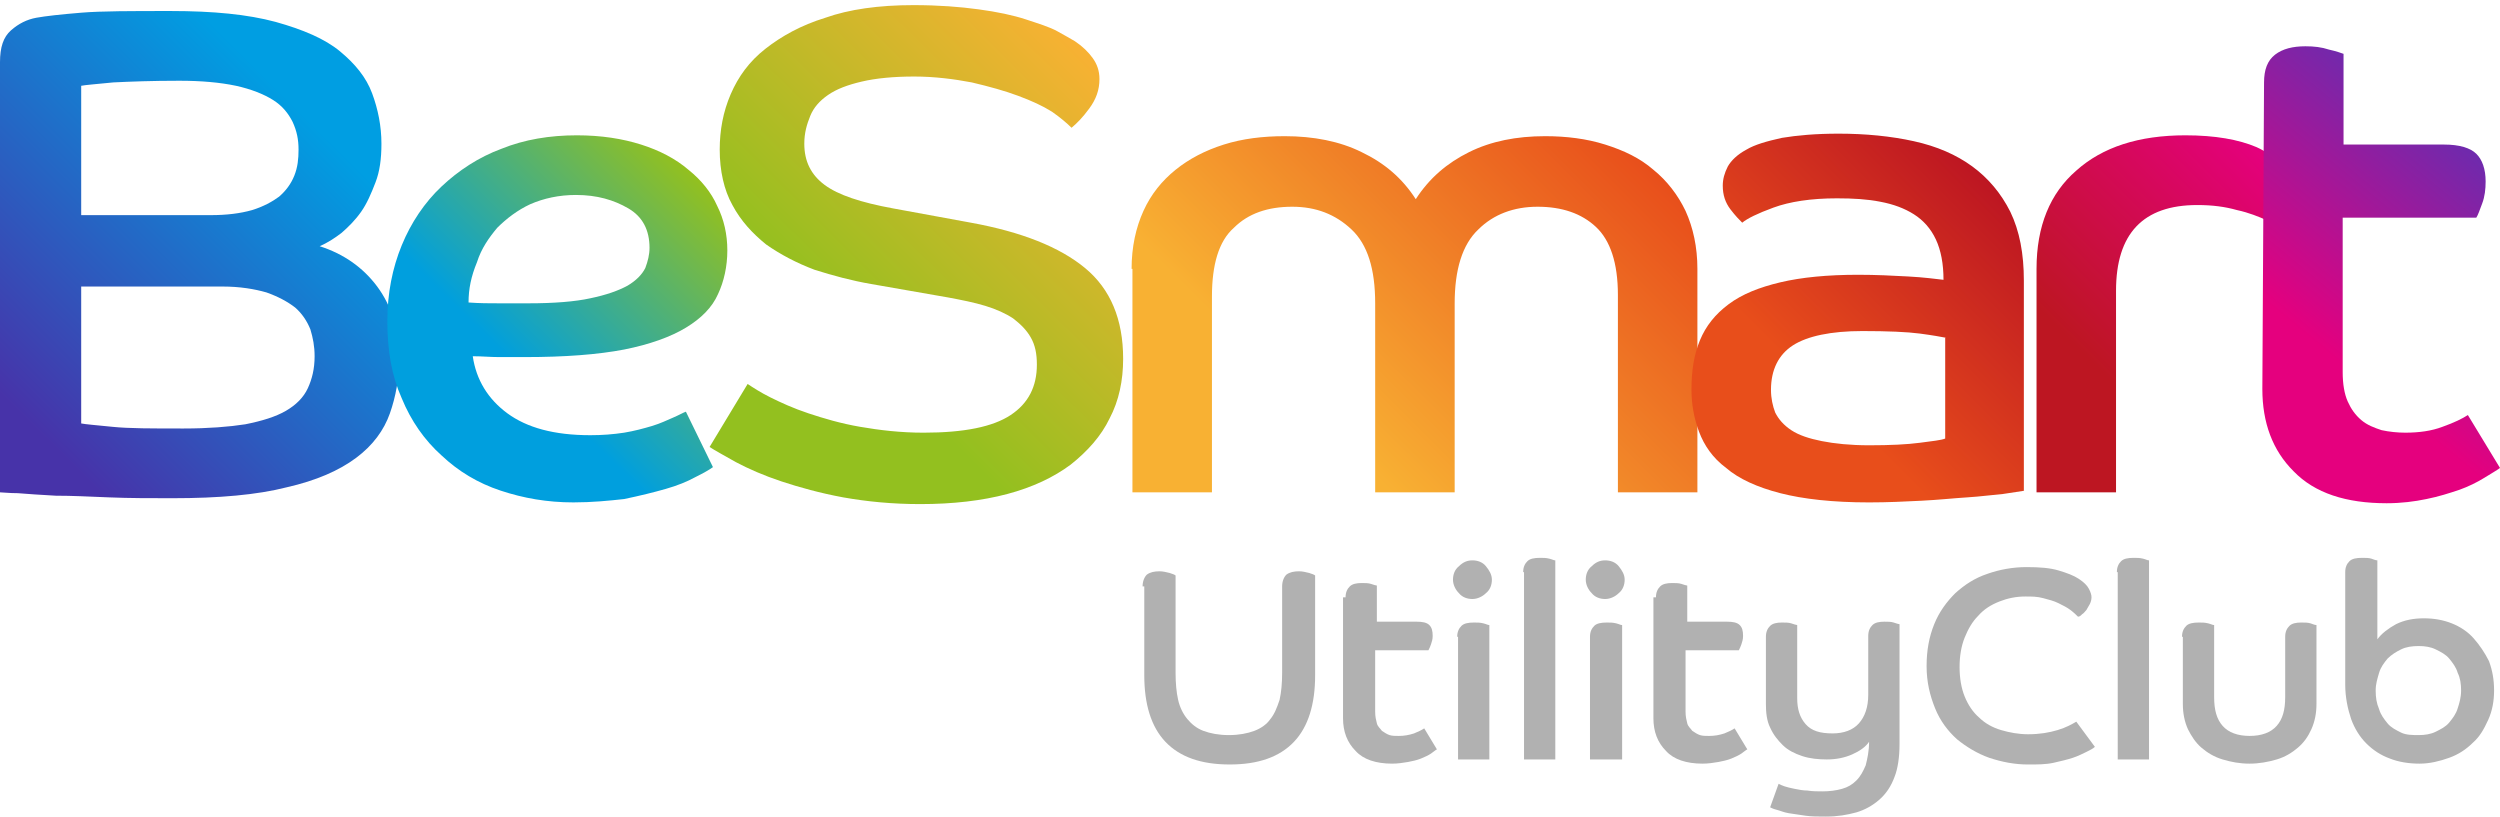
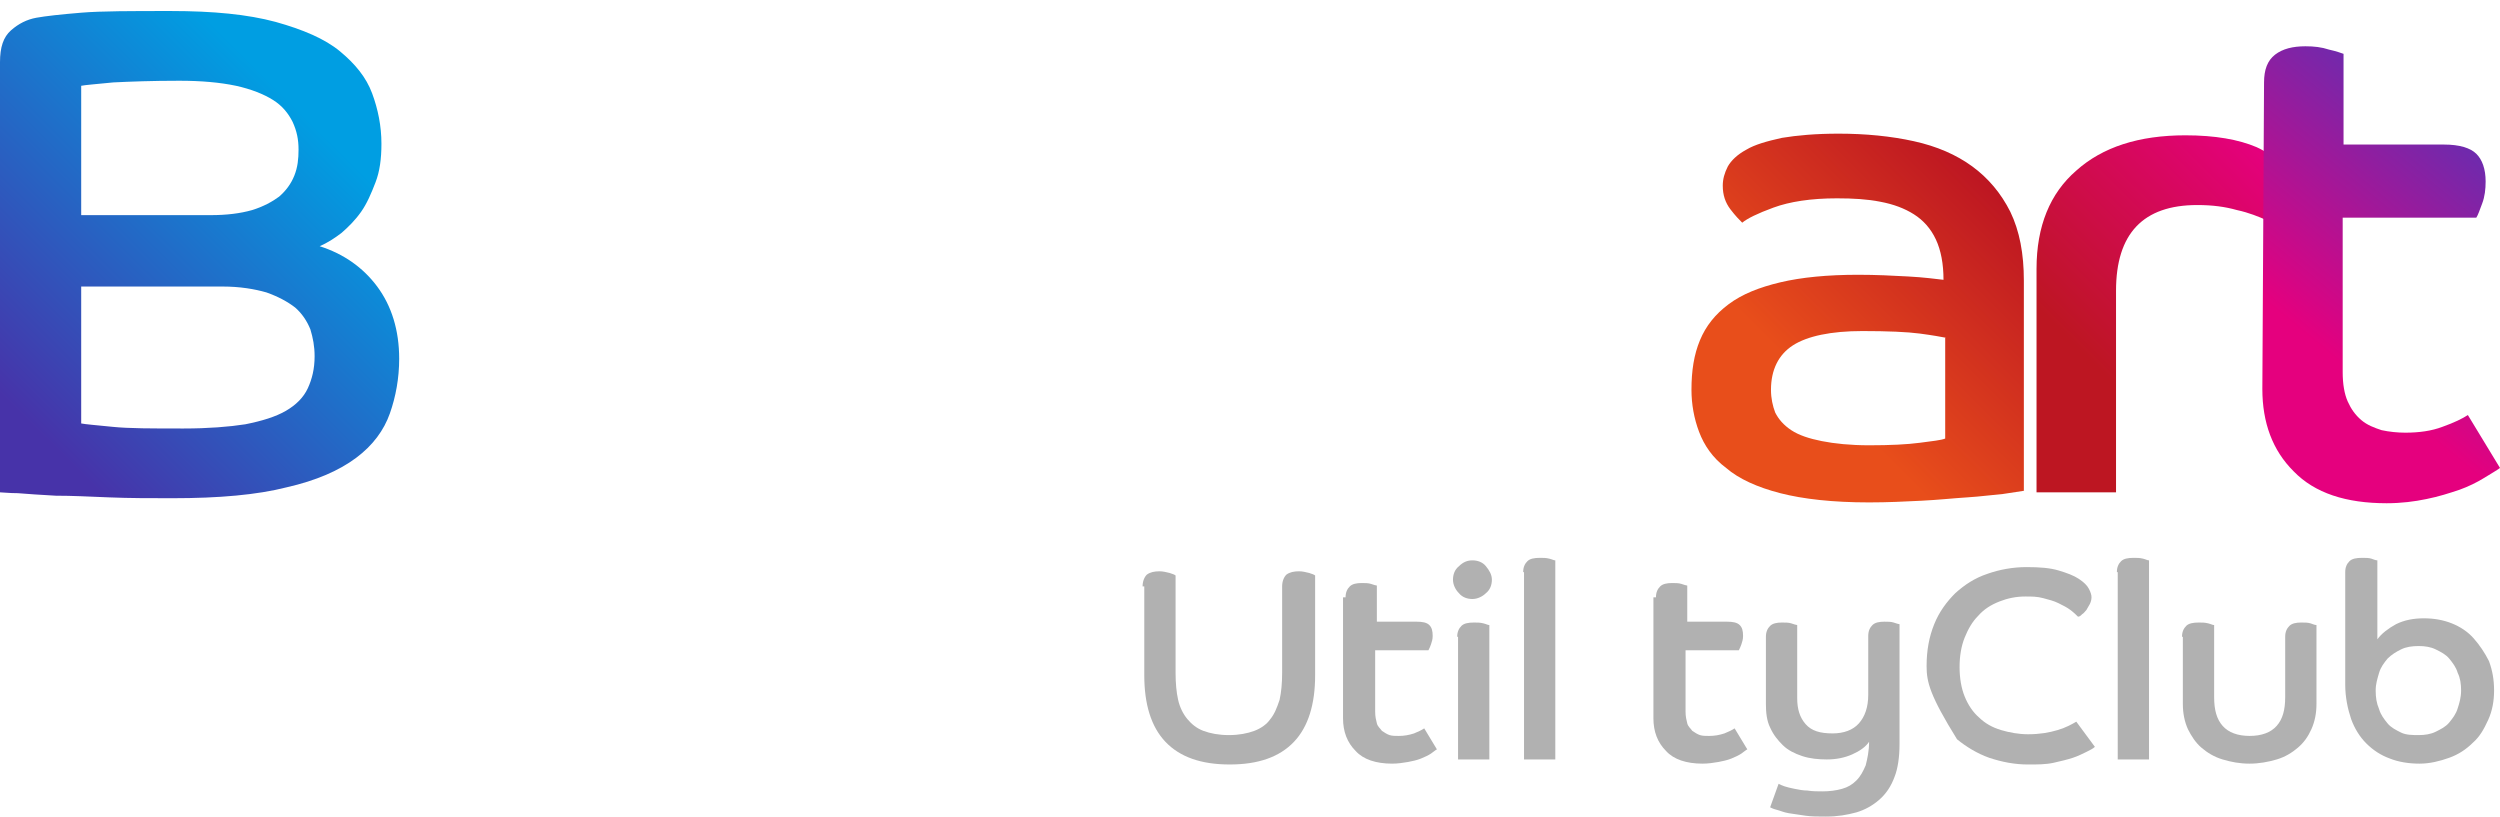
<svg xmlns="http://www.w3.org/2000/svg" width="199" height="65" viewBox="0 0 199 65" fill="none">
  <path d="M90.95 46.678C90.95 46.277 91.085 45.943 91.287 45.742C91.556 45.541 91.893 45.475 92.297 45.475C92.566 45.475 92.835 45.541 93.105 45.608C93.307 45.675 93.509 45.742 93.576 45.809V53.565C93.576 54.368 93.643 55.103 93.778 55.705C93.912 56.307 94.182 56.842 94.518 57.243C94.855 57.644 95.259 57.978 95.797 58.179C96.336 58.379 97.009 58.513 97.817 58.513C98.625 58.513 99.298 58.379 99.837 58.179C100.375 57.978 100.847 57.644 101.116 57.243C101.452 56.842 101.654 56.307 101.856 55.705C101.991 55.103 102.058 54.368 102.058 53.565V46.678C102.058 46.277 102.193 45.943 102.395 45.742C102.664 45.541 103.001 45.475 103.405 45.475C103.674 45.475 103.943 45.541 104.213 45.608C104.415 45.675 104.617 45.742 104.684 45.809V53.766C104.684 56.039 104.145 57.844 103.001 59.048C101.856 60.252 100.173 60.853 97.885 60.853C95.596 60.853 93.912 60.252 92.768 59.048C91.624 57.844 91.085 56.039 91.085 53.766V46.678H90.95Z" fill="#B1B1B1" />
  <path d="M107.107 47.547C107.107 47.146 107.242 46.878 107.444 46.678C107.646 46.477 107.982 46.41 108.386 46.41C108.656 46.41 108.925 46.41 109.127 46.477C109.329 46.544 109.531 46.611 109.598 46.611V49.486H112.762C113.233 49.486 113.57 49.553 113.772 49.753C113.974 49.954 114.041 50.221 114.041 50.623C114.041 50.89 113.974 51.091 113.907 51.291C113.839 51.492 113.772 51.626 113.705 51.759H109.463V56.64C109.463 57.042 109.531 57.309 109.598 57.577C109.665 57.844 109.867 57.978 110.002 58.178C110.204 58.312 110.406 58.446 110.608 58.513C110.81 58.58 111.079 58.58 111.348 58.58C111.752 58.58 112.156 58.513 112.56 58.379C112.897 58.245 113.166 58.111 113.368 57.978L114.378 59.649C114.243 59.716 114.109 59.85 113.907 59.984C113.705 60.117 113.435 60.251 113.099 60.385C112.762 60.519 112.426 60.585 112.089 60.652C111.685 60.719 111.281 60.786 110.81 60.786C109.531 60.786 108.521 60.452 107.915 59.783C107.242 59.114 106.905 58.245 106.905 57.175V47.547H107.107Z" fill="#B1B1B1" />
  <path d="M117.205 44.605C117.609 44.605 118.013 44.739 118.282 45.074C118.552 45.408 118.754 45.742 118.754 46.143C118.754 46.544 118.619 46.946 118.282 47.213C118.013 47.481 117.609 47.681 117.205 47.681C116.801 47.681 116.398 47.547 116.128 47.213C115.859 46.946 115.657 46.544 115.657 46.143C115.657 45.742 115.792 45.341 116.128 45.074C116.465 44.739 116.801 44.605 117.205 44.605ZM115.994 50.69C115.994 50.289 116.128 50.022 116.33 49.821C116.532 49.62 116.869 49.553 117.34 49.553C117.609 49.553 117.811 49.553 118.081 49.62C118.35 49.687 118.417 49.754 118.552 49.754V60.452H116.061V50.69H115.994Z" fill="#B1B1B1" />
  <path d="M121.245 45.541C121.245 45.14 121.379 44.872 121.581 44.672C121.783 44.471 122.12 44.404 122.591 44.404C122.86 44.404 123.062 44.404 123.332 44.471C123.601 44.538 123.668 44.605 123.803 44.605V60.452H121.312V45.541H121.245Z" fill="#B1B1B1" />
-   <path d="M127.775 44.605C128.179 44.605 128.583 44.739 128.852 45.074C129.121 45.408 129.323 45.742 129.323 46.143C129.323 46.544 129.189 46.946 128.852 47.213C128.583 47.481 128.179 47.681 127.775 47.681C127.371 47.681 126.967 47.547 126.698 47.213C126.429 46.946 126.227 46.544 126.227 46.143C126.227 45.742 126.361 45.341 126.698 45.074C127.034 44.739 127.371 44.605 127.775 44.605ZM126.563 50.69C126.563 50.289 126.698 50.022 126.9 49.821C127.102 49.62 127.438 49.553 127.91 49.553C128.179 49.553 128.381 49.553 128.65 49.62C128.919 49.687 128.987 49.754 129.121 49.754V60.452H126.563V50.69Z" fill="#B1B1B1" />
  <path d="M131.814 47.547C131.814 47.146 131.949 46.878 132.151 46.678C132.353 46.477 132.689 46.41 133.093 46.41C133.363 46.41 133.632 46.41 133.834 46.477C134.036 46.544 134.238 46.611 134.305 46.611V49.486H137.469C137.94 49.486 138.277 49.553 138.479 49.753C138.681 49.954 138.748 50.221 138.748 50.623C138.748 50.89 138.681 51.091 138.614 51.291C138.546 51.492 138.479 51.626 138.412 51.759H134.17V56.64C134.17 57.042 134.238 57.309 134.305 57.577C134.372 57.844 134.574 57.978 134.709 58.178C134.911 58.312 135.113 58.446 135.315 58.513C135.517 58.58 135.786 58.58 136.055 58.58C136.459 58.58 136.863 58.513 137.267 58.379C137.604 58.245 137.873 58.111 138.075 57.978L139.085 59.649C138.95 59.716 138.815 59.85 138.614 59.984C138.412 60.117 138.142 60.251 137.806 60.385C137.469 60.519 137.132 60.585 136.796 60.652C136.392 60.719 135.988 60.786 135.517 60.786C134.238 60.786 133.228 60.452 132.622 59.783C131.949 59.114 131.612 58.245 131.612 57.175V47.547H131.814Z" fill="#B1B1B1" />
  <path d="M140.566 50.69C140.566 50.289 140.7 50.021 140.902 49.821C141.104 49.62 141.441 49.553 141.845 49.553C142.114 49.553 142.383 49.553 142.585 49.62C142.787 49.687 142.989 49.754 143.057 49.754V55.571C143.057 56.44 143.259 57.109 143.73 57.644C144.201 58.179 144.874 58.379 145.884 58.379C146.759 58.379 147.5 58.112 147.971 57.577C148.442 57.042 148.712 56.306 148.712 55.303V50.623C148.712 50.222 148.846 49.954 149.048 49.754C149.25 49.553 149.587 49.486 149.991 49.486C150.26 49.486 150.529 49.486 150.731 49.553C150.933 49.62 151.135 49.687 151.202 49.687V59.248C151.202 60.252 151.068 61.188 150.799 61.856C150.529 62.592 150.125 63.194 149.587 63.662C149.048 64.13 148.442 64.464 147.769 64.665C147.029 64.865 146.288 64.999 145.346 64.999C144.74 64.999 144.201 64.999 143.73 64.932C143.259 64.865 142.787 64.798 142.383 64.731C141.98 64.665 141.71 64.531 141.441 64.464C141.172 64.397 141.037 64.33 140.902 64.263C141.037 63.929 141.104 63.662 141.239 63.327C141.374 62.993 141.441 62.725 141.576 62.391C141.71 62.458 141.845 62.525 142.047 62.592C142.249 62.659 142.518 62.725 142.855 62.792C143.191 62.859 143.528 62.926 143.865 62.926C144.268 62.993 144.672 62.993 145.076 62.993C145.615 62.993 146.153 62.926 146.625 62.792C147.096 62.659 147.433 62.458 147.769 62.124C148.106 61.789 148.308 61.388 148.51 60.92C148.644 60.385 148.779 59.783 148.779 59.048C148.51 59.449 148.038 59.783 147.433 60.051C146.827 60.318 146.153 60.452 145.413 60.452C144.74 60.452 144.066 60.385 143.461 60.185C142.855 59.984 142.316 59.717 141.912 59.315C141.508 58.914 141.172 58.513 140.902 57.911C140.633 57.376 140.566 56.708 140.566 56.039V50.69Z" fill="#B1B1B1" />
-   <path d="M166.754 59.45C166.619 59.583 166.35 59.717 166.08 59.851C165.811 59.984 165.407 60.185 165.003 60.319C164.599 60.453 164.061 60.586 163.455 60.72C162.849 60.854 162.176 60.854 161.435 60.854C160.358 60.854 159.348 60.653 158.338 60.319C157.396 59.984 156.521 59.45 155.78 58.848C155.04 58.179 154.434 57.377 154.03 56.374C153.626 55.371 153.357 54.301 153.357 53.031C153.357 51.76 153.559 50.69 153.963 49.687C154.366 48.684 154.972 47.882 155.646 47.213C156.386 46.545 157.194 46.01 158.204 45.675C159.146 45.341 160.223 45.141 161.301 45.141C162.378 45.141 163.186 45.208 163.859 45.408C164.532 45.609 165.07 45.809 165.474 46.077C165.878 46.344 166.148 46.612 166.282 46.879C166.417 47.147 166.484 47.347 166.484 47.548C166.484 47.748 166.417 47.949 166.35 48.083C166.282 48.216 166.148 48.417 166.08 48.551C165.946 48.684 165.878 48.818 165.744 48.885C165.609 49.019 165.542 49.086 165.407 49.086C165.272 48.952 165.07 48.751 164.801 48.551C164.532 48.35 164.263 48.216 163.859 48.016C163.455 47.815 163.118 47.748 162.647 47.615C162.176 47.481 161.704 47.481 161.233 47.481C160.493 47.481 159.819 47.615 159.146 47.882C158.473 48.15 157.934 48.484 157.463 49.019C156.992 49.487 156.655 50.089 156.386 50.757C156.117 51.426 155.982 52.228 155.982 53.097C155.982 53.967 156.117 54.769 156.386 55.438C156.655 56.106 157.059 56.708 157.531 57.109C158.002 57.577 158.608 57.912 159.281 58.112C159.954 58.313 160.695 58.447 161.435 58.447C162.378 58.447 163.118 58.313 163.791 58.112C164.465 57.912 164.936 57.644 165.272 57.444L166.754 59.45Z" fill="#B1B1B1" />
+   <path d="M166.754 59.45C166.619 59.583 166.35 59.717 166.08 59.851C165.811 59.984 165.407 60.185 165.003 60.319C164.599 60.453 164.061 60.586 163.455 60.72C162.849 60.854 162.176 60.854 161.435 60.854C160.358 60.854 159.348 60.653 158.338 60.319C157.396 59.984 156.521 59.45 155.78 58.848C153.626 55.371 153.357 54.301 153.357 53.031C153.357 51.76 153.559 50.69 153.963 49.687C154.366 48.684 154.972 47.882 155.646 47.213C156.386 46.545 157.194 46.01 158.204 45.675C159.146 45.341 160.223 45.141 161.301 45.141C162.378 45.141 163.186 45.208 163.859 45.408C164.532 45.609 165.07 45.809 165.474 46.077C165.878 46.344 166.148 46.612 166.282 46.879C166.417 47.147 166.484 47.347 166.484 47.548C166.484 47.748 166.417 47.949 166.35 48.083C166.282 48.216 166.148 48.417 166.08 48.551C165.946 48.684 165.878 48.818 165.744 48.885C165.609 49.019 165.542 49.086 165.407 49.086C165.272 48.952 165.07 48.751 164.801 48.551C164.532 48.35 164.263 48.216 163.859 48.016C163.455 47.815 163.118 47.748 162.647 47.615C162.176 47.481 161.704 47.481 161.233 47.481C160.493 47.481 159.819 47.615 159.146 47.882C158.473 48.15 157.934 48.484 157.463 49.019C156.992 49.487 156.655 50.089 156.386 50.757C156.117 51.426 155.982 52.228 155.982 53.097C155.982 53.967 156.117 54.769 156.386 55.438C156.655 56.106 157.059 56.708 157.531 57.109C158.002 57.577 158.608 57.912 159.281 58.112C159.954 58.313 160.695 58.447 161.435 58.447C162.378 58.447 163.118 58.313 163.791 58.112C164.465 57.912 164.936 57.644 165.272 57.444L166.754 59.45Z" fill="#B1B1B1" />
  <path d="M168.504 45.541C168.504 45.14 168.638 44.872 168.84 44.672C169.042 44.471 169.379 44.404 169.85 44.404C170.119 44.404 170.321 44.404 170.591 44.471C170.86 44.538 170.927 44.605 171.062 44.605V60.452H168.571V45.541H168.504Z" fill="#B1B1B1" />
  <path d="M173.688 50.689C173.688 50.288 173.822 50.021 174.024 49.82C174.226 49.62 174.563 49.553 175.034 49.553C175.303 49.553 175.505 49.553 175.774 49.62C176.044 49.687 176.111 49.753 176.246 49.753V55.504C176.246 56.507 176.448 57.242 176.919 57.777C177.39 58.312 178.131 58.579 179.073 58.579C180.016 58.579 180.756 58.312 181.227 57.777C181.699 57.242 181.901 56.507 181.901 55.504V50.689C181.901 50.288 182.035 50.021 182.237 49.82C182.439 49.62 182.776 49.553 183.18 49.553C183.449 49.553 183.718 49.553 183.92 49.62C184.122 49.687 184.257 49.753 184.391 49.753V56.039C184.391 56.774 184.257 57.443 183.988 58.044C183.718 58.646 183.382 59.114 182.91 59.516C182.439 59.917 181.901 60.251 181.227 60.452C180.554 60.652 179.814 60.786 179.073 60.786C178.265 60.786 177.592 60.652 176.919 60.452C176.246 60.251 175.707 59.917 175.236 59.516C174.765 59.114 174.428 58.579 174.159 58.044C173.889 57.443 173.755 56.774 173.755 56.039V50.689H173.688Z" fill="#B1B1B1" />
  <path d="M186.68 45.541C186.68 45.14 186.815 44.872 187.017 44.672C187.219 44.471 187.555 44.404 188.027 44.404C188.296 44.404 188.565 44.404 188.767 44.471C188.969 44.538 189.104 44.605 189.238 44.605V50.89C189.575 50.422 190.114 50.021 190.72 49.687C191.393 49.352 192.133 49.218 192.941 49.218C193.749 49.218 194.49 49.352 195.163 49.62C195.836 49.887 196.442 50.288 196.913 50.823C197.384 51.358 197.788 51.96 198.125 52.629C198.394 53.364 198.529 54.1 198.529 54.969C198.529 55.771 198.394 56.574 198.058 57.309C197.721 58.045 197.384 58.646 196.846 59.114C196.307 59.649 195.701 60.051 194.961 60.318C194.22 60.586 193.412 60.786 192.605 60.786C191.729 60.786 190.922 60.652 190.248 60.385C189.508 60.117 188.902 59.716 188.363 59.181C187.825 58.646 187.421 57.978 187.152 57.242C186.882 56.44 186.68 55.504 186.68 54.501V45.541ZM192.537 58.513C193.008 58.513 193.48 58.446 193.884 58.245C194.288 58.045 194.691 57.844 194.961 57.51C195.23 57.175 195.499 56.841 195.634 56.373C195.769 55.972 195.903 55.504 195.903 54.969C195.903 54.434 195.836 53.966 195.634 53.565C195.499 53.097 195.23 52.762 194.961 52.428C194.691 52.094 194.288 51.893 193.884 51.693C193.48 51.492 193.008 51.425 192.537 51.425C191.999 51.425 191.527 51.492 191.123 51.693C190.72 51.893 190.383 52.094 190.046 52.428C189.777 52.762 189.508 53.097 189.373 53.565C189.238 54.033 189.104 54.434 189.104 54.969C189.104 55.504 189.171 55.972 189.373 56.44C189.508 56.908 189.777 57.242 190.046 57.577C190.316 57.911 190.72 58.111 191.123 58.312C191.527 58.513 192.066 58.513 192.537 58.513Z" fill="#B1B1B1" />
  <path d="M0 4.956C0 3.752 0.269 2.95 0.875 2.415C1.481 1.88 2.154 1.546 2.895 1.412C3.635 1.278 4.847 1.144 6.463 1.011C8.078 0.877 10.502 0.877 13.599 0.877C16.965 0.877 19.725 1.144 21.947 1.746C24.101 2.348 25.851 3.083 27.063 4.086C28.275 5.089 29.15 6.159 29.621 7.43C30.092 8.7 30.362 10.037 30.362 11.441C30.362 12.645 30.227 13.648 29.89 14.517C29.554 15.386 29.217 16.189 28.746 16.858C28.275 17.526 27.736 18.061 27.198 18.529C26.592 18.997 26.053 19.331 25.447 19.599C27.332 20.201 28.881 21.271 30.025 22.808C31.169 24.346 31.775 26.285 31.775 28.559C31.775 30.097 31.506 31.568 31.035 32.905C30.564 34.242 29.688 35.446 28.342 36.449C26.996 37.452 25.178 38.254 22.822 38.789C20.465 39.391 17.436 39.658 13.733 39.658C11.983 39.658 10.3 39.658 8.684 39.591C7.069 39.525 5.722 39.458 4.443 39.458C3.231 39.391 2.222 39.324 1.414 39.257C0.741 39.257 0.202 39.19 0 39.19V4.956ZM16.763 17.125C18.042 17.125 19.119 16.991 20.062 16.724C20.937 16.456 21.677 16.055 22.216 15.654C22.754 15.186 23.158 14.651 23.428 13.982C23.697 13.314 23.764 12.645 23.764 11.91C23.764 11.107 23.63 10.439 23.293 9.703C22.956 9.034 22.485 8.433 21.745 7.965C21.004 7.497 19.994 7.095 18.782 6.828C17.503 6.56 16.022 6.427 14.272 6.427C12.118 6.427 10.367 6.494 9.021 6.56C7.675 6.694 6.799 6.761 6.463 6.828V17.125H16.763ZM6.463 33.707C6.799 33.774 7.607 33.841 8.954 33.975C10.233 34.109 12.118 34.109 14.609 34.109C16.561 34.109 18.244 33.975 19.523 33.774C20.869 33.507 21.947 33.172 22.754 32.704C23.562 32.236 24.168 31.635 24.505 30.899C24.841 30.164 25.043 29.361 25.043 28.358C25.043 27.556 24.909 26.887 24.707 26.219C24.437 25.55 24.034 24.948 23.495 24.48C22.889 24.012 22.148 23.611 21.206 23.276C20.264 23.009 19.119 22.808 17.705 22.808H6.463V33.707Z" fill="url(#paint0_linear_656_3883)" />
-   <path d="M56.751 37.183C56.482 37.383 56.011 37.651 55.338 37.985C54.732 38.32 53.924 38.654 52.981 38.921C52.039 39.189 50.962 39.456 49.683 39.724C48.471 39.858 47.124 39.991 45.643 39.991C43.556 39.991 41.672 39.657 39.854 39.055C38.036 38.453 36.488 37.517 35.141 36.247C33.795 35.043 32.718 33.505 31.977 31.7C31.169 29.895 30.833 27.889 30.833 25.549C30.833 23.342 31.237 21.336 31.977 19.531C32.718 17.725 33.795 16.121 35.141 14.85C36.488 13.58 38.103 12.51 39.921 11.841C41.739 11.106 43.758 10.771 45.913 10.771C47.865 10.771 49.548 11.039 51.029 11.507C52.51 11.975 53.789 12.644 54.799 13.513C55.809 14.315 56.617 15.318 57.088 16.388C57.627 17.458 57.896 18.662 57.896 19.932C57.896 21.202 57.627 22.406 57.155 23.409C56.684 24.479 55.809 25.348 54.597 26.083C53.385 26.819 51.702 27.421 49.683 27.822C47.596 28.223 44.97 28.424 41.806 28.424C41.066 28.424 40.392 28.424 39.719 28.424C39.046 28.424 38.373 28.357 37.632 28.357C37.902 30.229 38.844 31.767 40.392 32.904C41.941 34.04 44.095 34.642 46.99 34.642C47.932 34.642 48.807 34.575 49.683 34.441C50.49 34.308 51.231 34.107 51.904 33.907C52.578 33.706 53.116 33.438 53.587 33.238C54.059 33.037 54.395 32.837 54.597 32.77L56.751 37.183ZM37.296 24.078C38.171 24.144 38.979 24.144 39.719 24.144C40.527 24.144 41.268 24.144 42.075 24.144C44.095 24.144 45.778 24.011 46.99 23.743C48.269 23.476 49.211 23.141 49.952 22.74C50.625 22.339 51.096 21.871 51.366 21.336C51.568 20.801 51.702 20.266 51.702 19.731C51.702 18.327 51.164 17.257 50.019 16.589C48.875 15.92 47.528 15.519 45.845 15.519C44.499 15.519 43.287 15.786 42.21 16.254C41.2 16.722 40.325 17.391 39.585 18.127C38.911 18.929 38.306 19.798 37.969 20.868C37.498 22.005 37.296 23.008 37.296 24.078Z" fill="url(#paint1_linear_656_3883)" />
-   <path d="M59.511 30.564C59.915 30.831 60.521 31.233 61.329 31.634C62.137 32.035 63.147 32.503 64.359 32.904C65.57 33.306 66.917 33.707 68.465 33.974C70.013 34.242 71.696 34.442 73.514 34.442C76.746 34.442 79.034 33.974 80.448 33.038C81.862 32.102 82.535 30.765 82.535 29.026C82.535 28.157 82.4 27.488 82.064 26.887C81.727 26.285 81.256 25.817 80.65 25.349C80.044 24.947 79.304 24.613 78.428 24.346C77.553 24.078 76.543 23.878 75.466 23.677L69.34 22.607C67.792 22.34 66.311 21.939 64.83 21.471C63.416 20.936 62.137 20.267 60.992 19.465C59.915 18.595 58.973 17.592 58.3 16.322C57.626 15.118 57.29 13.581 57.29 11.909C57.29 10.371 57.559 8.9 58.165 7.496C58.771 6.092 59.646 4.888 60.925 3.885C62.204 2.882 63.753 2.013 65.705 1.411C67.59 0.743 69.946 0.408 72.706 0.408C74.726 0.408 76.409 0.542 77.89 0.743C79.371 0.943 80.65 1.211 81.66 1.545C82.67 1.879 83.545 2.147 84.151 2.481C84.757 2.815 85.228 3.083 85.564 3.283C86.17 3.685 86.642 4.153 86.978 4.621C87.315 5.089 87.517 5.624 87.517 6.292C87.517 7.162 87.248 7.897 86.709 8.633C86.17 9.368 85.699 9.836 85.295 10.17C84.959 9.836 84.42 9.368 83.747 8.9C83.006 8.432 82.131 8.031 81.054 7.63C79.977 7.228 78.765 6.894 77.351 6.56C75.938 6.292 74.389 6.092 72.773 6.092C71.158 6.092 69.744 6.225 68.6 6.493C67.455 6.76 66.58 7.095 65.907 7.563C65.234 8.031 64.762 8.566 64.493 9.234C64.224 9.903 64.022 10.572 64.022 11.441C64.022 12.845 64.56 13.915 65.638 14.717C66.715 15.52 68.532 16.121 71.091 16.589L77.284 17.726C81.323 18.462 84.353 19.665 86.372 21.337C88.392 23.008 89.402 25.416 89.402 28.558C89.402 30.297 89.065 31.901 88.325 33.306C87.651 34.71 86.574 35.913 85.228 36.983C83.882 37.986 82.198 38.788 80.179 39.323C78.159 39.858 75.87 40.126 73.245 40.126C71.023 40.126 69.004 39.925 67.119 39.591C65.301 39.256 63.618 38.788 62.204 38.32C60.791 37.852 59.579 37.317 58.569 36.782C57.626 36.248 56.886 35.846 56.482 35.579L59.511 30.564Z" fill="url(#paint2_linear_656_3883)" />
-   <path d="M90.075 21.404C90.075 19.666 90.412 18.128 91.018 16.791C91.624 15.454 92.499 14.384 93.576 13.514C94.653 12.645 95.932 11.976 97.413 11.508C98.894 11.04 100.51 10.84 102.26 10.84C104.549 10.84 106.636 11.241 108.386 12.11C110.204 12.979 111.618 14.183 112.695 15.855C113.772 14.183 115.186 12.979 116.936 12.11C118.686 11.241 120.706 10.84 122.995 10.84C124.678 10.84 126.294 11.04 127.775 11.508C129.256 11.976 130.535 12.578 131.612 13.514C132.689 14.384 133.564 15.52 134.17 16.791C134.776 18.128 135.113 19.666 135.113 21.404V39.19H128.785V23.477C128.785 20.936 128.179 19.131 127.034 18.061C125.89 16.991 124.341 16.456 122.389 16.456C120.504 16.456 118.888 17.058 117.677 18.262C116.398 19.465 115.792 21.471 115.792 24.146V39.19H109.464V24.146C109.464 21.404 108.858 19.465 107.579 18.262C106.299 17.058 104.751 16.456 102.866 16.456C100.914 16.456 99.365 16.991 98.221 18.128C97.009 19.198 96.471 21.07 96.471 23.611V39.19H90.142V21.404H90.075Z" fill="url(#paint3_linear_656_3883)" />
  <path d="M161.166 39.056C160.829 39.123 160.223 39.19 159.416 39.324C158.608 39.39 157.665 39.524 156.588 39.591C155.511 39.658 154.299 39.791 152.953 39.858C151.606 39.925 150.26 39.992 148.779 39.992C145.884 39.992 143.528 39.725 141.71 39.257C139.892 38.789 138.411 38.12 137.402 37.251C136.325 36.448 135.651 35.445 135.247 34.376C134.843 33.306 134.641 32.169 134.641 31.032C134.641 29.494 134.843 28.224 135.315 27.087C135.786 25.951 136.526 25.015 137.604 24.212C138.681 23.41 140.027 22.875 141.71 22.474C143.393 22.073 145.48 21.872 147.904 21.872C149.317 21.872 150.664 21.939 151.876 22.006C153.155 22.073 154.097 22.206 154.703 22.273C154.703 21.003 154.501 19.933 154.097 19.064C153.693 18.194 153.087 17.526 152.347 17.058C151.606 16.59 150.731 16.255 149.654 16.055C148.644 15.854 147.5 15.787 146.221 15.787C144.134 15.787 142.451 16.055 141.172 16.523C139.892 16.991 139.085 17.392 138.681 17.726C138.479 17.526 138.142 17.191 137.738 16.657C137.334 16.122 137.132 15.52 137.132 14.784C137.132 14.249 137.267 13.781 137.536 13.246C137.806 12.778 138.277 12.31 139.017 11.909C139.691 11.508 140.633 11.241 141.845 10.973C143.057 10.772 144.538 10.639 146.355 10.639C148.51 10.639 150.529 10.839 152.347 11.241C154.164 11.642 155.713 12.31 156.992 13.246C158.271 14.182 159.281 15.386 160.021 16.857C160.762 18.395 161.099 20.2 161.099 22.34V39.056H161.166ZM154.905 26.887C154.568 26.82 153.828 26.686 152.818 26.552C151.808 26.419 150.26 26.352 148.24 26.352C145.749 26.352 143.864 26.753 142.72 27.488C141.576 28.224 140.97 29.428 140.97 31.032C140.97 31.701 141.104 32.303 141.306 32.838C141.576 33.373 141.979 33.841 142.585 34.242C143.191 34.643 143.999 34.91 145.009 35.111C146.019 35.312 147.298 35.445 148.779 35.445C150.462 35.445 151.808 35.379 152.818 35.245C153.828 35.111 154.501 35.044 154.838 34.91V26.887H154.905Z" fill="url(#paint4_linear_656_3883)" />
  <path d="M162.108 21.403C162.108 17.993 163.185 15.385 165.272 13.58C167.359 11.708 170.254 10.771 173.957 10.771C176.313 10.771 178.198 11.106 179.612 11.708C181.093 12.376 181.833 13.312 181.833 14.65C181.833 15.251 181.631 15.853 181.295 16.455C180.958 17.057 180.689 17.391 180.42 17.525C179.814 17.257 179.006 16.923 178.063 16.722C177.121 16.455 176.111 16.321 174.899 16.321C170.591 16.321 168.436 18.595 168.436 23.141V39.189H162.108V21.403Z" fill="url(#paint5_linear_656_3883)" />
  <path d="M180.218 6.559C180.218 5.556 180.487 4.82 181.093 4.352C181.699 3.884 182.506 3.684 183.516 3.684C184.189 3.684 184.795 3.75 185.401 3.951C186.007 4.085 186.344 4.219 186.546 4.285V11.507H194.557C195.769 11.507 196.644 11.774 197.115 12.242C197.586 12.71 197.856 13.446 197.856 14.449C197.856 15.05 197.788 15.652 197.586 16.187C197.384 16.722 197.25 17.123 197.115 17.324H186.478V29.627C186.478 30.563 186.613 31.365 186.882 31.967C187.152 32.569 187.488 33.037 187.959 33.438C188.431 33.839 188.969 34.04 189.575 34.241C190.181 34.374 190.854 34.441 191.46 34.441C192.537 34.441 193.547 34.307 194.422 33.973C195.365 33.639 196.038 33.304 196.442 33.037L199 37.249C198.731 37.45 198.259 37.718 197.721 38.052C197.182 38.386 196.509 38.721 195.769 38.988C194.961 39.255 194.153 39.523 193.143 39.724C192.201 39.924 191.123 40.058 189.979 40.058C186.748 40.058 184.257 39.255 182.574 37.517C180.891 35.845 180.083 33.639 180.083 30.964L180.218 6.559Z" fill="url(#paint6_linear_656_3883)" />
  <defs>
    <linearGradient id="paint0_linear_656_3883" x1="-2.589" y1="36.626" x2="28.48" y2="5.345" gradientUnits="userSpaceOnUse">
      <stop offset="0.126" stop-color="#4733A9" />
      <stop offset="0.871" stop-color="#009EE2" />
    </linearGradient>
    <linearGradient id="paint1_linear_656_3883" x1="35.369" y1="36.49" x2="56.511" y2="15.203" gradientUnits="userSpaceOnUse">
      <stop offset="0.307" stop-color="#009FDE" />
      <stop offset="1" stop-color="#93C01F" />
    </linearGradient>
    <linearGradient id="paint2_linear_656_3883" x1="57.19" y1="36.26" x2="87.853" y2="5.387" gradientUnits="userSpaceOnUse">
      <stop offset="0.318" stop-color="#93C01F" />
      <stop offset="1" stop-color="#F8B133" />
    </linearGradient>
    <linearGradient id="paint3_linear_656_3883" x1="95.762" y1="44.82" x2="129.344" y2="11.01" gradientUnits="userSpaceOnUse">
      <stop offset="0.305" stop-color="#F8B133" />
      <stop offset="1" stop-color="#E84E1B" />
    </linearGradient>
    <linearGradient id="paint4_linear_656_3883" x1="137.801" y1="37.673" x2="159.581" y2="15.745" gradientUnits="userSpaceOnUse">
      <stop offset="0.309" stop-color="#E84E1B" />
      <stop offset="1" stop-color="#BD1622" />
    </linearGradient>
    <linearGradient id="paint5_linear_656_3883" x1="158.005" y1="35.127" x2="180.659" y2="12.319" gradientUnits="userSpaceOnUse">
      <stop offset="0.325" stop-color="#BD1622" />
      <stop offset="1" stop-color="#E5007E" />
    </linearGradient>
    <linearGradient id="paint6_linear_656_3883" x1="178.787" y1="34.224" x2="196.997" y2="12.08" gradientUnits="userSpaceOnUse">
      <stop offset="0.309" stop-color="#E5007E" />
      <stop offset="1" stop-color="#6E2AAD" />
    </linearGradient>
  </defs>
</svg>